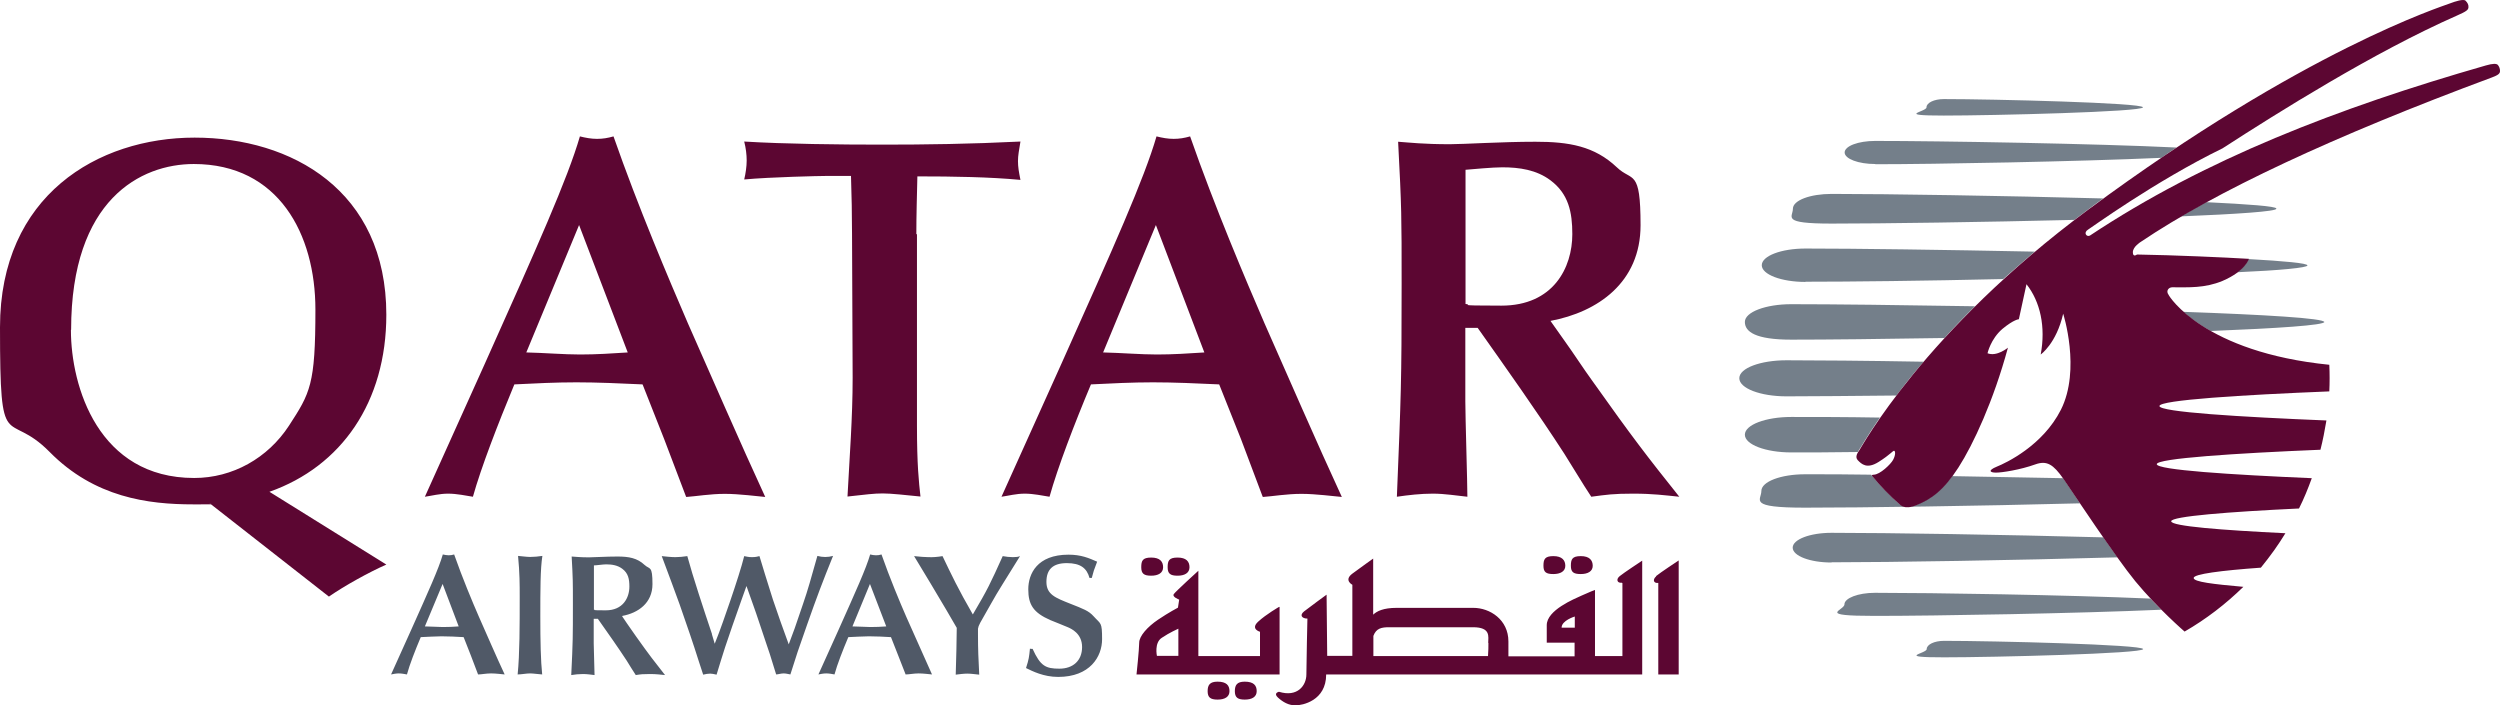
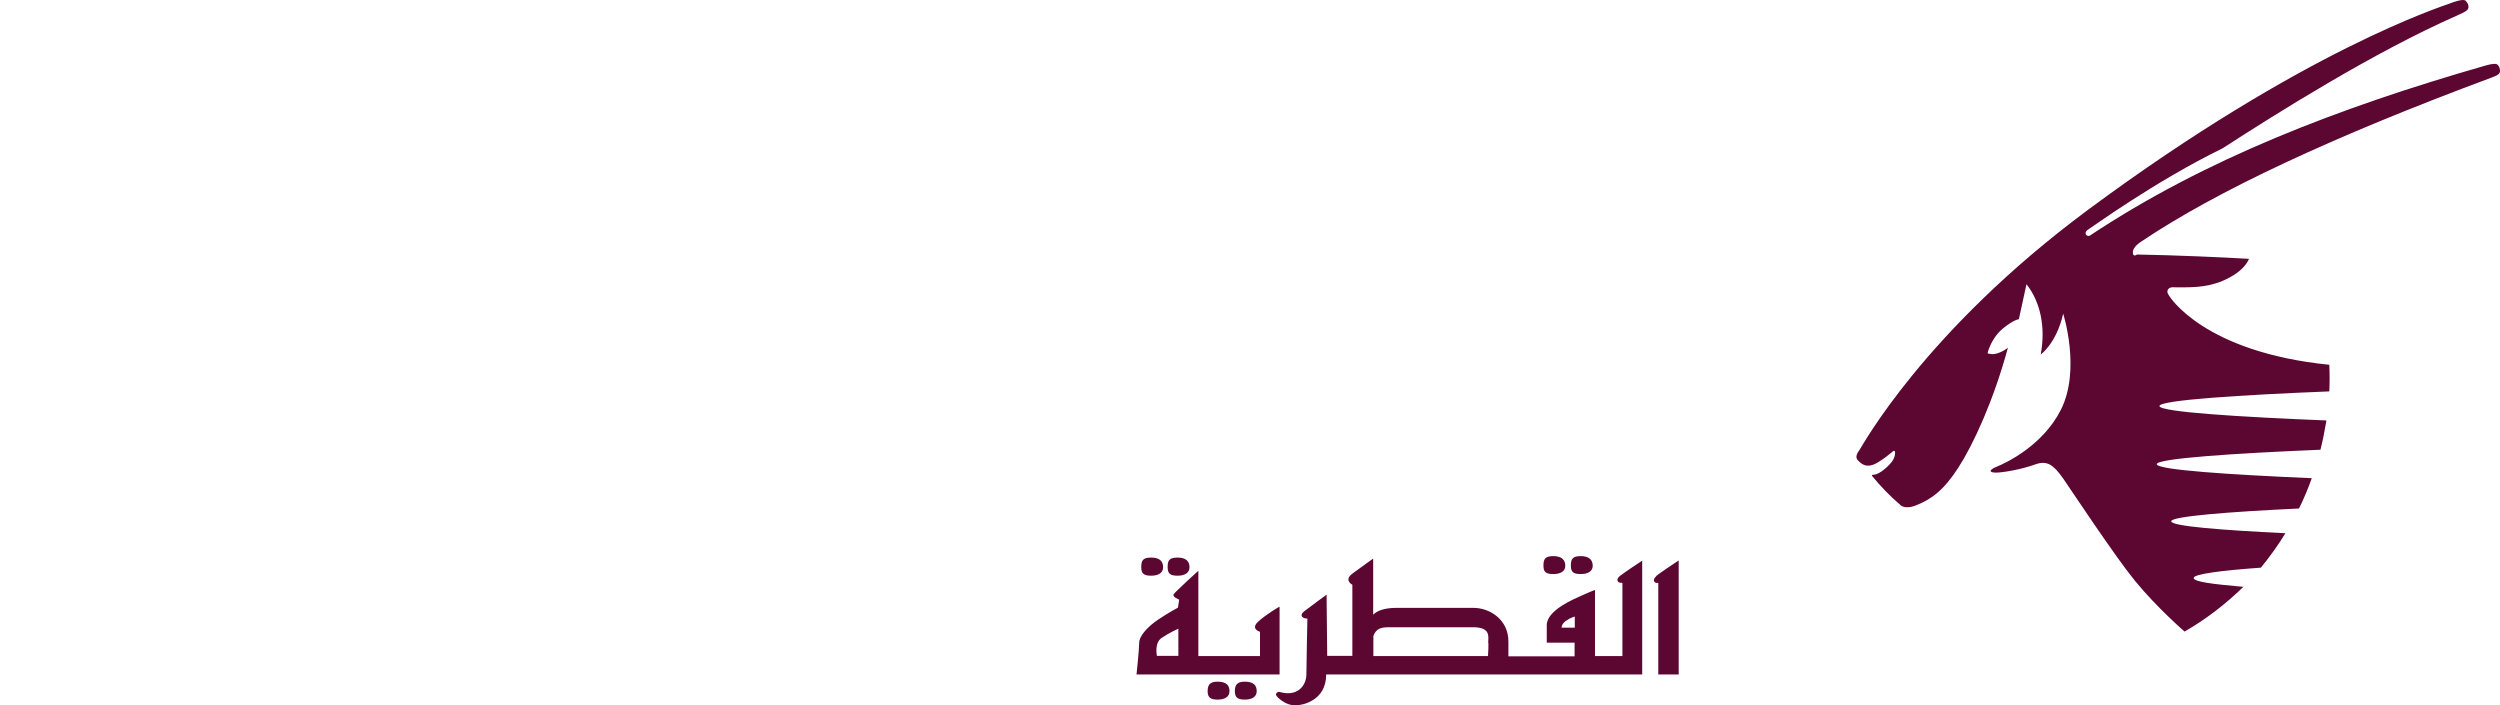
<svg xmlns="http://www.w3.org/2000/svg" id="Layer_2" data-name="Layer 2" viewBox="0 0 1212.7 342.16">
  <defs>
    <style>
      .cls-1 {
        fill: #5c0632;
      }

      .cls-2 {
        fill: #747f8a;
      }

      .cls-3 {
        fill: #505967;
      }
    </style>
  </defs>
  <g id="Layer_1-2" data-name="Layer 1">
    <g>
-       <path class="cls-3" d="M222.5,303.86c-2.6.2-5.1.3-7.7.3s-5.8-.3-8.7-.3l8.6-20.6,7.8,20.6h0ZM232,327.16c1.5,0,3.8-.5,6.2-.5s5.2.4,6.6.5c-3.8-8.1-9.3-20.8-12.5-28-3.1-7.1-8-18.8-12-30.2-.9.3-1.8.4-2.7.4s-1.8-.2-2.8-.4c-2,6.9-6.9,17.7-15.4,36.7l-9.7,21.5c1.1-.2,2.4-.5,3.7-.5s3,.3,4,.5c1.3-4.8,4-11.7,6.7-18.1,3.3-.2,6.7-.3,10-.4,3.6,0,7.2.2,10.8.4l3.5,8.9,3.5,9.2h.1ZM252.1,289.16c0,14.3,0,28.1-1,38,1.8,0,4.2-.5,6-.5s3.9.4,5.9.5c-.7-6.8-.9-15.8-.9-28.3s0-23,1-29.2c-2,.3-4.1.5-5.9.5s-4.4-.4-5.9-.5c.8,8.2.8,14.1.8,19.5M301.9,298.76c7.6-1.4,14.6-6.2,14.6-15.4s-1.3-7-3.8-9.3c-3.6-3.4-7.7-4.1-13.2-4.1s-11.6.4-13.8.4c-4.3,0-6.5-.3-8.4-.4.6,10.8.6,12,.6,23,0,16.1,0,18-.8,34.5,1.8-.3,3.8-.5,5.7-.5s3.9.3,5.6.5c0-2.2-.4-13-.4-15.4v-11.9h2c4.5,6.4,9.7,13.7,14,20.3,1.2,1.9,3.1,5.1,4.4,7,2.5-.4,3.5-.5,6.8-.5s5.1.3,7.4.5c-5.2-6.6-7.5-9.5-14.1-18.8-1.2-1.7-3.1-4.5-4.4-6.3l-2.3-3.4.1-.2ZM288.1,274.26c1.2,0,4.4-.5,5.9-.5,2.8,0,5.5.4,7.8,2.1,3,2.2,3.5,5.1,3.5,8.7,0,5.4-3.1,11.5-11.4,11.5s-4.2-.2-5.8-.3v-21.5h0ZM345.4,307.66c-3.9-11.6-9.3-27.9-12-37.9-2.1.3-3.9.5-5.8.5s-4.9-.3-6.6-.5c3.4,9.1,6.4,17.1,8.7,23.5,3.8,10.9,6.4,18.4,9.3,27.6l2.1,6.4c1.1-.3,2.5-.5,3.4-.5s1.7.2,3.1.5c1.3-4.4,3-9.7,4.1-13.2,3.2-9.5,3.7-10.9,7.9-22.8l2.5-7c1,2.7,2.5,7,3.4,9.6,1,2.6,5.2,15.4,6.2,18.3,1.3,3.7,1.7,4.9,4.8,15,.8,0,2.4-.5,3.6-.5s2.1.3,3.3.5c3.1-9.9,3.5-11,8.2-24.4,4.6-13.1,7.4-20.5,12.5-33.1-2.5.7-5.1.7-7.6,0-3.1,10.9-4.5,16.2-7,23.4-3.9,11.7-4.5,13.1-6.9,19.5-2.7-7.2-5.2-14.5-7.7-21.8-1.3-4-6.5-20.8-6.5-21-1.1.3-2,.5-3.7.5s-2.6-.3-3.7-.5c-2.5,10.2-11.3,34.8-12.2,37.1l-2.1,5.4-1.4-4.7.1.1ZM429.9,303.86c-2.6.2-5.1.3-7.7.3s-5.8-.3-8.7-.3l8.5-20.6,7.9,20.6ZM439.4,327.16c1.5,0,3.9-.5,6.2-.5s5.2.4,6.5.5c-3.7-8.1-9.2-20.8-12.5-28-3.1-7.1-8-18.8-12-30.2-1,.3-1.7.4-2.7.4s-1.9-.2-2.8-.4c-2,6.9-6.9,17.7-15.4,36.7l-9.7,21.5c1.1-.2,2.4-.5,3.8-.5s3,.3,4,.5c1.3-4.8,4-11.7,6.7-18.1,3.3-.2,6.7-.3,10-.4,3.6,0,7.2.2,10.7.4l3.5,8.9,3.6,9.2h.1ZM474.5,304.76c0-.8.5-1.6,1-2.7,3.5-6,6.8-12.3,10.6-18.3,1.2-2,7.3-11.7,8.7-14-1,.4-1.8.5-3.5.5s-3.2-.2-4.9-.5c-6,13.3-7.3,16.1-14.5,28.3-7.2-12.5-10.3-19.1-14.7-28.3-2.3.4-4.6.6-6.9.5-1.8,0-3.8-.2-6.9-.5,4.4,7.2,11.4,18.9,15.7,26.2l5,8.6c0,5.2-.3,16.1-.5,22.7,1.6-.2,3.9-.5,5.6-.5s3.9.3,5.8.5c-.4-7.8-.6-12.3-.6-19.4v-3.1h.1ZM499.6,314.66c-.4,4-.5,5.1-1.9,9.4,3.1,1.5,8.5,4.3,15.6,4.3,15.4,0,21.3-9.8,21.3-18.3s-.6-7.2-4.1-11.1c-2.4-2.7-5-3.6-11.3-6.1-7.3-2.9-11.6-4.5-11.6-10.6s3.2-9.1,9.9-9.1,9.7,2.5,11,7.2h1.1c.8-3.1,1-3.8,2.6-7.9-4.1-1.8-7.8-3.4-13.9-3.4-15.2,0-19.5,9.3-19.5,16.8s2.5,11.3,10.6,14.9c2.4,1,6.3,2.5,8.6,3.5,1.6.7,6.9,3,6.9,9.6s-4.4,10.5-11,10.5-9.2-1.2-13-9.6h-1.1v-.2l-.2.1Z" />
-       <path class="cls-1" d="M34.5,159.96c0-63.3,33.9-80.4,59.5-80.4,41.2,0,59,34.1,59,70.6s-2.5,40.4-12.8,56.3c-10.3,15.8-27.4,25.4-46,25.4-46.4,0-59.8-44.2-59.8-71.8M159.6,289.36c7.5-5.2,19.4-11.8,27.8-15.5l-56.7-35.3c34.9-12.3,56.7-43.5,56.7-85.9,0-60.3-46-85.9-93-85.9S0,94.86,0,158.76s3.1,39.2,24.1,60.5c21.8,22.1,47.8,25.4,69.6,25.4s5.5,0,8.3-.3l57.5,45h.1ZM304.6,170.96c-7.8.5-15.4,1-23.2,1s-17.4-.8-26.1-1l25.6-61.8,23.6,61.8h.1ZM333,241.06c4.5-.3,11.5-1.5,18.6-1.5s15.8,1.2,19.6,1.5c-11.3-24.4-27.8-62.3-37.5-84.2-9.1-21.1-24.1-56.3-36.1-90.7-2.8.8-5.2,1.2-8,1.2s-5.5-.5-8.3-1.2c-6,20.6-20.6,53.3-46,110l-29.2,64.8c3.5-.5,7.1-1.5,11.3-1.5s8.8,1,12,1.5c4-14.3,12.1-35.2,20.1-54.5,10-.5,20.1-1,30.1-1s21.4.5,32.1,1l10.5,26.6,10.6,27.9.2.1ZM444.5,113.66c0-9.5.3-19.1.5-28.1,17.4,0,35.2.3,50,1.7-.8-4-1.2-6.3-1.2-9.1s.5-5.2,1.2-9.5c-24.1,1.2-46.2,1.5-67,1.5s-47.2-.3-67-1.5c.8,3.1,1.2,6.3,1.2,9.2s-.5,6.3-1.2,9.2c12.9-1.2,36.9-1.7,39.2-1.7h12.6c.3,9.8.5,18.6.5,27.9l.3,70.1c0,19.1-1.5,38.4-2.5,57.5,9.1-1,12.8-1.5,17.1-1.5s11.1.8,18.3,1.5c-.8-7.1-1.7-15.4-1.7-34.4v-92.9l-.3.1ZM584.3,170.96c-7.8.5-15.4,1-23.1,1s-17.4-.8-26.1-1l25.6-61.8,23.5,61.8h.1ZM612.7,241.06c4.5-.3,11.5-1.5,18.6-1.5s15.8,1.2,19.6,1.5c-11.3-24.4-27.8-62.3-37.5-84.2-9.1-21.1-24.1-56.3-36.1-90.7-2.8.8-5.2,1.2-8,1.2s-5.5-.5-8.3-1.2c-6,20.6-20.6,53.3-46,110l-29.2,64.8c3.5-.5,7.1-1.5,11.3-1.5s8.8,1,12,1.5c4-14.3,12-35.2,20.1-54.5,10-.5,20.1-1,30.1-1s21.4.5,32.1,1l10.6,26.6,10.5,27.9.2.1ZM752.1,155.66c22.9-4.3,43.7-18.6,43.7-46.4s-4-20.9-11.5-28.1c-10.9-10.3-23.2-12.4-39.5-12.4s-34.9,1.2-41.5,1.2c-12.8,0-19.4-.8-25.1-1.2,1.7,32.4,1.7,35.9,1.7,68.8,0,48.5-.3,54-2.3,103.4,5.5-.8,11.5-1.5,17.4-1.5s11.8,1,16.8,1.5c0-6.6-1-38.9-1-46.2v-35.7h6c13.5,19.1,29.2,41.2,42,61,3.7,5.8,9.2,15.1,13.1,20.9,7.5-1,10.6-1.5,20.3-1.5s15.4.8,22.4,1.5c-15.8-19.8-22.6-28.6-42.4-56.5-3.8-5.2-9.2-13.5-13.1-18.9l-7-9.9h0ZM710.9,82.36c3.7-.3,13.1-1.2,17.8-1.2,8.3,0,16.6,1.2,23.4,6.3,8.8,6.6,10.6,15.5,10.6,26.1,0,16.3-9.2,34.7-34.4,34.7s-12.6-.5-17.4-.8v-65.1h0Z" />
-       <path class="cls-2" d="M1127.5,156.16c0,1.6-22.7,3.1-55.2,4.4-5.7-3.2-10.1-6.5-13.3-9.3,39.4,1.4,68.5,3.1,68.5,5M1104.2,101.26c0,1.3-19.1,2.6-46.3,3.7,4-2.4,8.1-4.7,12.2-6.9,20.6,1,34.1,2,34.1,3.1M901.2,219.26c-12.6.2-23.6.2-32.3.2-12.4,0-22.5-3.8-22.5-8.6s10.1-8.6,22.5-8.6,25.9,0,43,.3c-6.6,9.5-9.7,15.3-10.1,15.6l-.6,1v.1ZM908,230.66c4.1,5,8.6,9.6,13.4,13.8,0,0,2,2.9,8.1.4,6.2-2.6,11.5-6,17.4-13.9,17.4.3,35.8.7,53.9,1,1.5,2.2,4.5,6.7,8.2,12.2-50.4,1.3-105.3,2.1-133.4,2.1s-21.2-3.6-21.2-8.1,9.4-8.1,21.2-8.1,19.5,0,32.1.2c.2.3.2.4.2.4M888.4,272.86c-10.4,0-18.8-3.2-18.8-7.2s8.4-7.2,18.8-7.2c27.5,0,83.7.9,131.9,2.2,2.3,3.3,4.7,6.7,6.9,9.7-49.6,1.4-109.9,2.4-138.7,2.4M1048.5,295.76c-40.4,1.8-110,3-139,3s-14.8-2.6-14.8-5.6,6.6-5.6,14.8-5.6c27.6,0,92.6,1,133.6,2.8,1.9,1.9,3.7,3.8,5.4,5.5M943,310.86c23.8,0,96.6,1.8,96.6,4s-72.7,4-96.6,4-8.4-1.8-8.4-4,3.7-4,8.4-4M943.2,163.96c-30,.5-57,.8-74.3.8s-22.5-3.8-22.5-8.6,10.1-8.6,22.5-8.6c20.1,0,53.2.4,89.1,1-5.1,5-10,10.1-14.8,15.4M1090.6,125.66c17.6,1,28.7,2,28.7,3.1s-13.4,2.4-34.1,3.3c4.4-3.3,5.3-6.2,5.4-6.4M875.8,136.76c-11.7,0-21.2-3.6-21.2-8.1s9.4-8.1,21.2-8.1c24,0,67.5.6,111.2,1.5-5.1,4.4-10.2,8.8-15.3,13.3-38.3.9-74.7,1.3-95.9,1.3M1006.3,106.66c-44.6,1.1-93,1.8-117.8,1.8s-18.8-3.1-18.8-7.2,8.4-7.2,18.8-7.2c27.4,0,83.5.9,131.7,2.2-2.4,1.7-4.8,3.5-7.2,5.3-2.2,1.7-4.4,3.3-6.6,5M909.6,79.56c-8.1,0-14.8-2.5-14.8-5.6s6.6-5.6,14.8-5.6c30.7,0,107.3,1.3,146.2,3.2-2.5,1.6-5,3.3-7.4,5-40.6,1.8-109.9,3.1-138.7,3.1M866.6,192.26c-12.7,0-22.9-3.9-22.9-8.8s10.3-8.7,22.9-8.7,39.6.2,66.5.7c-4.6,5.3-9,10.8-13.2,16.4-21.5.2-40.1.4-53.3.4M934.5,52.06c0-2.2,3.7-4,8.4-4,23.8,0,96.6,1.8,96.6,4s-72.7,4-96.6,4-8.3-1.8-8.4-4" />
      <path class="cls-1" d="M1129.9,176.96c.2,4.4.2,8.7,0,12.9-42.3,1.7-82.4,4.2-82.4,7.1s39.2,5.3,81,7c-.8,4.8-1.7,9.5-2.9,14.2-41.2,1.7-79.4,4.2-79.4,7s35.7,5.1,75.2,6.8c-1.8,5-3.8,9.9-6.2,14.7-33.9,1.6-62,3.8-62,6.2s24.5,4.3,55.4,5.8c-1.7,2.8-3.5,5.5-5.4,8.2-2.1,2.9-4.2,5.7-6.5,8.5-19.4,1.4-32.6,3.1-32.6,5s9.5,3,24.1,4.3c-8.6,8.4-18.1,15.7-28.5,21.7,0,0-13.1-11.3-23.9-24.4-9.6-11.7-30.1-42.7-34.9-49.7-4.9-7-8-9-13.6-7-7.5,2.7-16.3,4-19.1,4s-4.2-1,.4-2.9c4.5-1.8,22.3-10.2,31.1-27.6,9.8-19.5,1.1-46.6,1.1-46.6-3.3,14.5-10.9,19.8-10.9,19.8,2.5-13.4-.2-25.6-6.9-34.1l-3.7,17s-2.3,0-8,4.7c-5.7,4.9-7.2,11.8-7.2,11.8,4.5,1.8,9.9-2.7,9.9-2.7-7,25.8-16.8,46.9-24,58.1s-13.2,15.4-20.4,18.3c-6.1,2.5-8.1-.4-8.1-.4-4.9-4.2-9.4-8.9-13.4-13.8,0,0-.4-.6.8-.6,3,0,8.3-5.1,9.4-7.2,1.3-2.4,1.1-4.3.5-4.4s-1.8,1.8-7.5,5.4-8.3,1.1-10.2-.9c-1.4-1.6,0-3.6.9-4.9.9-1.1,31.1-57.4,111-116.6C1117.7,24.16,1184.6,3.16,1188.4,1.66c2.6-1,6.7-2.3,7.6-1.3,1,1,1.5,2,1.4,3.2s-.8,1.9-5.6,4c-40.2,17.7-87.1,47.2-113.7,64.4-32.8,16-64.1,38.8-65.2,39.4-2.5,1.5-.7,3.8.9,2.9,55.4-36.8,120.2-61.9,192-82.5,3.4-1,5.3-1,5.9-.2.7.9,1,1.8,1,2.9,0,1.3-1,2-3.9,3.1-77,28.6-133.9,55.2-170.4,79.8,0,0-3.8,2.3-3.8,5s2,1.1,2,1.1c18.3.3,42.7,1.4,54.3,2.1,0,0-1.6,5.9-12.8,10.7-8.6,3.6-16.6,3.1-24.4,3.1-1.7,0-3.2,1.7-1.8,3.6.4,1,17.2,27.9,78.1,34M571.5,318.16h-10.3s-1.4-6.4,2.4-8.8c3.7-2.5,8-4.4,8-4.4v13.2h-.1ZM620.5,294.36s-6.3,3.6-10.2,7.2.9,4.9.9,4.9v11.8h-29.9v-41.4s-11,10-11.9,11.3c-1,1.4,2.6,2.7,2.6,2.7l-.6,3.9s-4.4,2.3-9.6,5.8c-5.2,3.5-9.2,8-9.2,11.2s-1.3,15.4-1.3,15.4h69.4v-32.7h0l-.2-.1ZM558.4,279.26c3.4,0,5.8-1.3,5.8-4.1s-1.6-4.7-5.8-4.7-4.8,1.6-4.8,4.7,1.3,4.1,4.8,4.1M571.2,279.26c3.4,0,5.8-1.3,5.8-4.1s-1.6-4.7-5.8-4.7-4.8,1.6-4.8,4.7,1.3,4.1,4.8,4.1M590.6,330.66c-3.7,0-4.8,1.6-4.8,4.6s1.3,4.1,4.8,4.1,5.8-1.3,5.8-4.1-1.5-4.6-5.8-4.6M603.8,330.66c-3.7,0-4.8,1.6-4.8,4.6s1.3,4.1,4.8,4.1,5.8-1.3,5.8-4.1-1.5-4.6-5.8-4.6M753.5,278.46c3.4,0,5.8-1.3,5.8-4s-1.6-4.7-5.8-4.7-4.8,1.6-4.8,4.7,1.3,4,4.8,4M766.8,278.46c3.4,0,5.8-1.3,5.8-4s-1.6-4.7-5.8-4.7-4.8,1.6-4.8,4.7,1.3,4,4.8,4M803.4,279.56c-1.9,1.6-1.3,3.5,1,3.2v44.4h9.9v-55.3s-9.1,6-11,7.6M763.9,304.46h-6.4c0-3.5,6.4-5.4,6.4-5.4v5.4ZM722,311.86c0,1.6,0,4.2-.2,6.4h-55.6v-9.8c1.4-3.7,3.9-4.2,7.7-4.2h40.6c8.8,0,7.4,4.6,7.4,7.6M787,282.86v35.4h-13.3v-32.1s-2.7,1-6.4,2.7-17,7.1-17,14.4v8.5h13.5v6.6h-32.1v-7.2c0-10.6-9-16.3-17-16.3h-37.2c-6.5,0-9.6,1.6-11.4,3.3v-27.2s-5.8,4.1-10.1,7.3,0,5.4,0,5.4v34.5h-12.2l-.3-29.7s-8.5,6.2-10.9,8.1-1,3.5,1.6,3.5c0,0-.5,21.8-.5,27.1s-4.3,11.2-13.3,8.4c0,0-2.9.6-.5,2.8s5.2,3.8,8.5,3.8,14.9-2.2,14.9-15h153.3v-55.2s-9.1,6-10.9,7.5c-1.9,1.5-1.3,3.5,1,3.2" />
    </g>
  </g>
</svg>